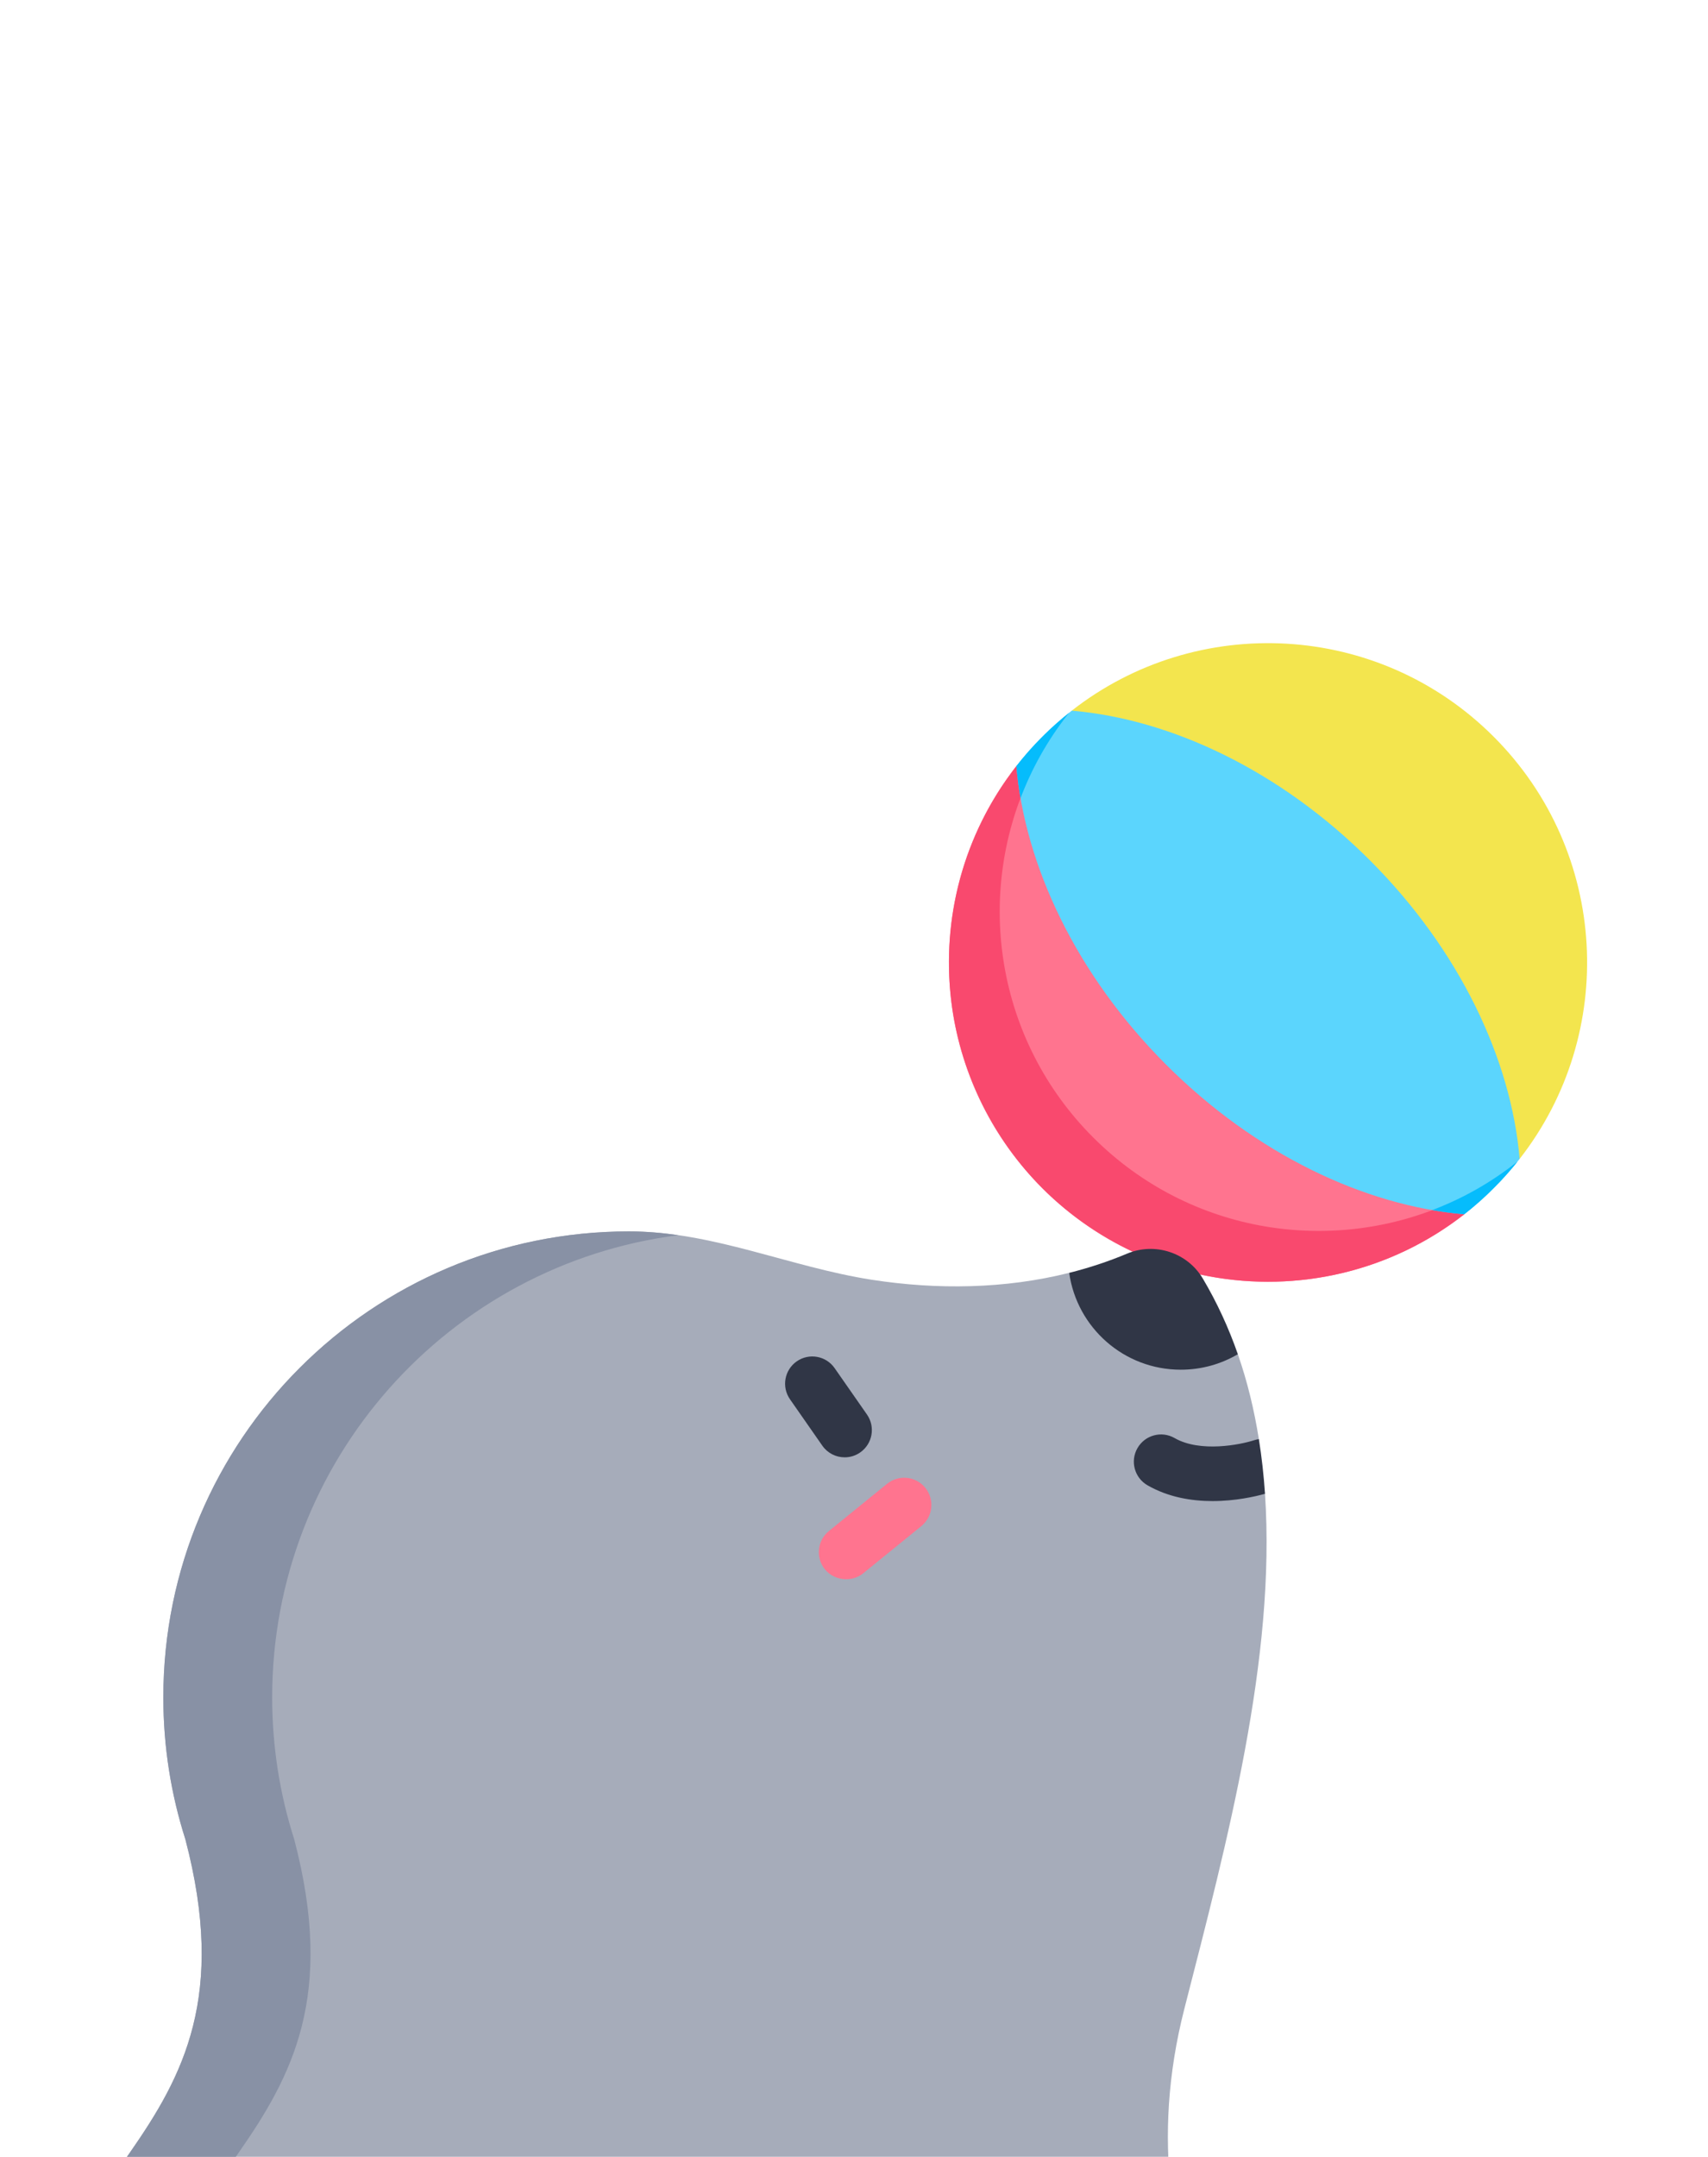
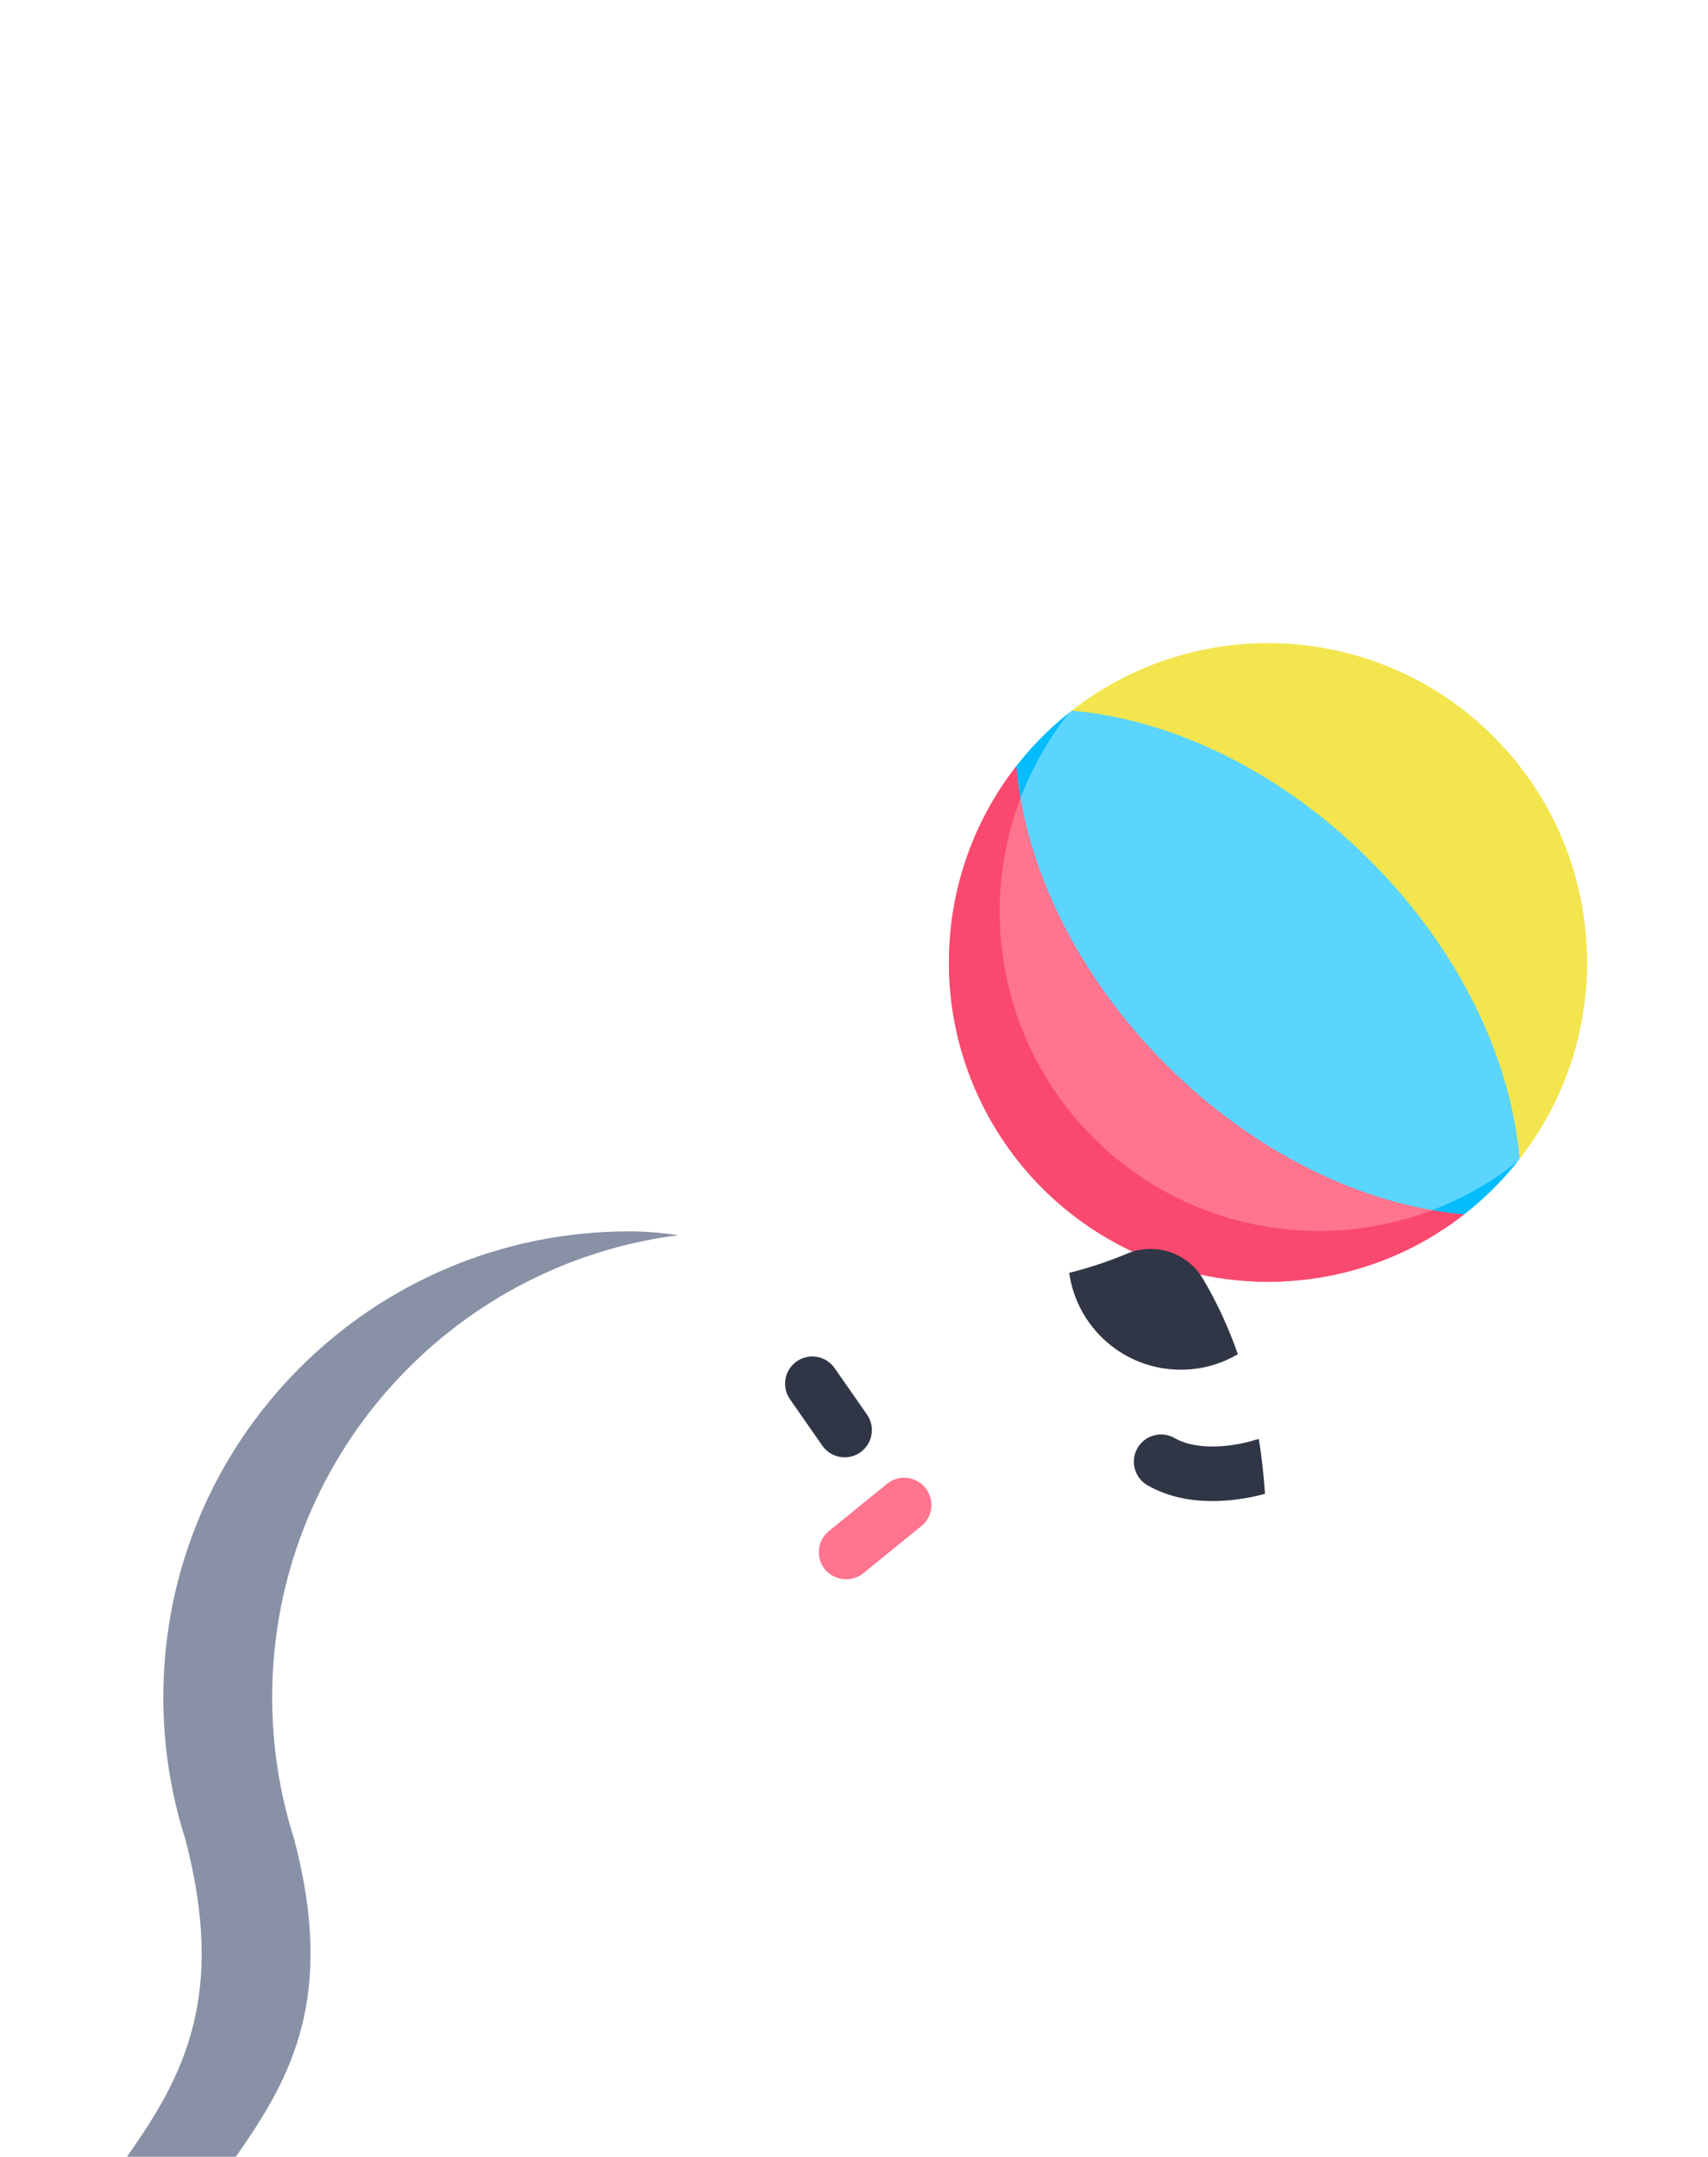
<svg xmlns="http://www.w3.org/2000/svg" xmlns:ns1="http://sodipodi.sourceforge.net/DTD/sodipodi-0.dtd" xmlns:ns2="http://www.inkscape.org/namespaces/inkscape" height="612pt" viewBox="-32 0 485 612" width="485pt" version="1.1" id="svg42" ns1:docname="seal.svg" ns2:version="0.92.4 (5da689c313, 2019-01-14)">
  <defs id="defs46" />
  <ns1:namedview pagecolor="#ffffff" bordercolor="#666666" borderopacity="1" objecttolerance="10" gridtolerance="10" guidetolerance="10" ns2:pageopacity="0" ns2:pageshadow="2" ns2:window-width="1920" ns2:window-height="1001" id="namedview44" showgrid="false" ns2:zoom="0.48889805" ns2:cx="430.78672" ns2:cy="475.53595" ns2:window-x="-9" ns2:window-y="-9" ns2:window-maximized="1" ns2:current-layer="svg42" />
-   <path d="m 304.324,569.945 c 12.203,-47.551 26.02,-99.547 22.879,-146.07 l -4.469,-6.008 2.73,-9.496 c -1.32,-8.273 -3.254,-16.332 -5.969,-24.102 l -47.891,-23.086 c -18.234,4.574 -37.469,4.84 -56.051,1.961 -23.266,-3.613 -45.105,-13.723 -68.965,-13.723 -73.016,0 -132.211,59.195 -132.211,132.215 0,14.047 2.195,27.582 6.258,40.285 C 43.988,610.785 -28.5,612.824 -28.5,694.5 H 331.891 c 0,0 -46.965,-49.004 -27.566,-124.555 z m 0,0" id="path12" ns2:connector-curvature="0" style="fill:#a6acba" />
  <path d="m 51.543,521.922 c -4.062,-12.703 -6.258,-26.238 -6.258,-40.285 0,-67.293 50.273,-122.844 115.313,-131.141 -4.609,-0.668 -9.266,-1.074 -14.008,-1.074 -73.016,0 -132.211,59.195 -132.211,132.215 0,14.047 2.195,27.582 6.258,40.285 C 43.988,610.785 -28.5,612.824 -28.5,694.5 H 2.406 c 0,-81.676 72.484,-83.715 49.137,-172.578 z m 0,0" id="path14" ns2:connector-curvature="0" style="fill:#8891a5" />
  <path d="m 272.332,201.656 c 35.551,-27.801 87.074,-25.34 119.801,7.383 32.723,32.723 35.184,84.246 7.383,119.801 z m 0,0" id="path16" ns2:connector-curvature="0" style="fill:#f3e54e" />
  <path d="m 383.793,344.562 c -35.555,27.801 -87.078,25.34 -119.801,-7.383 -32.723,-32.723 -35.188,-84.246 -7.387,-119.801 z m 0,0" id="path18" ns2:connector-curvature="0" style="fill:#ff748f" />
  <path d="m 311.426,362.176 c 24.926,4.633 51.418,-1.23 72.367,-17.613 l -3.508,-3.508 c -33.453,15.348 -74.324,9.25 -101.871,-18.297 -27.551,-27.551 -33.645,-68.422 -18.301,-101.871 l -3.508,-3.508 c -0.57,0.73 -1.109,1.477 -1.656,2.223 -14.289,19.473 -19.828,43.355 -16.594,66.246 2.715,19.203 11.82,37.512 25.637,51.332 12.832,12.832 29.59,21.684 47.434,24.996 z m 0,0" id="path20" ns2:connector-curvature="0" style="fill:#f9496e" />
  <path d="m 357.023,244.145 c 25.465,25.465 40.082,56.453 42.492,84.695 -2.258,2.895 -4.719,5.676 -7.383,8.34 -2.664,2.664 -5.445,5.125 -8.34,7.383 -28.242,-2.41 -59.23,-17.027 -84.695,-42.488 -25.461,-25.465 -40.078,-56.453 -42.492,-84.695 2.262,-2.895 4.723,-5.676 7.387,-8.34 2.664,-2.664 5.445,-5.125 8.34,-7.383 28.238,2.41 59.23,17.027 84.691,42.488 z m 0,0" id="path22" ns2:connector-curvature="0" style="fill:#5bd5fd" />
  <path d="m 257.797,226.469 c 3.152,-8.305 7.551,-16.246 13.234,-23.512 0.188,-0.242 0.387,-0.48 0.578,-0.719 -1.305,1.039 -2.59,2.121 -3.852,3.246 -4.023,3.586 -7.809,7.613 -11.148,11.895 0.254,3 0.656,6.035 1.188,9.09 z m 0,0" id="path24" ns2:connector-curvature="0" style="fill:#05bcfc" />
  <path d="m 398.215,330.141 c -7.266,5.684 -15.207,10.082 -23.512,13.234 3.055,0.531 6.09,0.934 9.09,1.188 2.316,-1.805 4.555,-3.75 6.727,-5.816 0.539,-0.516 2.848,-2.824 3.453,-3.465 1.727,-1.828 3.387,-3.73 4.965,-5.719 -0.242,0.191 -0.48,0.391 -0.723,0.578 z m 0,0" id="path26" ns2:connector-curvature="0" style="fill:#05bcfc" />
  <g id="g34" style="fill:#303646" transform="translate(-28.5,182.5)">
    <path d="m 347.996,201.77 c -4.758,2.797 -10.289,4.398 -16.203,4.398 -16.152,0 -29.496,-11.945 -31.688,-27.484 5.582,-1.398 11.078,-3.203 16.426,-5.449 7.91,-3.32 17.133,-0.309 21.512,7.062 4.07,6.863 7.359,14.039 9.953,21.473 z m 0,0" id="path28" ns2:connector-curvature="0" />
    <path d="m 236.355,231.031 c -2.441,0 -4.844,-1.152 -6.348,-3.305 l -9.184,-13.168 c -2.441,-3.5 -1.586,-8.316 1.914,-10.758 3.5,-2.441 8.316,-1.586 10.758,1.914 l 9.188,13.172 c 2.441,3.496 1.582,8.312 -1.918,10.754 -1.344,0.941 -2.887,1.391 -4.41,1.391 z m 0,0" id="path30" ns2:connector-curvature="0" />
    <path d="m 322.34,238.965 c 5.969,3.43 12.59,4.48 18.473,4.48 6.492,0 12.074,-1.281 14.895,-2.066 -0.355,-5.246 -0.93,-10.418 -1.742,-15.508 -0.461,0.062 -0.918,0.16 -1.375,0.312 -3.801,1.246 -15.27,3.566 -22.551,-0.617 -3.703,-2.129 -8.422,-0.852 -10.551,2.852 -2.125,3.699 -0.848,8.418 2.852,10.547 z m 0,0" id="path32" ns2:connector-curvature="0" />
  </g>
  <path d="m 208.242,448.121 c -2.262,-0.012 -4.52,-0.973 -6.004,-2.805 -2.691,-3.316 -2.184,-8.18 1.133,-10.867 l 16.512,-13.398 c 3.312,-2.691 8.176,-2.184 10.867,1.133 2.688,3.312 2.18,8.18 -1.133,10.867 0,0 -16.508,13.395 -16.512,13.398 -1.398,1.137 -3.133,1.68 -4.863,1.672 z m 0,0" id="path36" ns2:connector-curvature="0" style="fill:#ff748f" />
</svg>